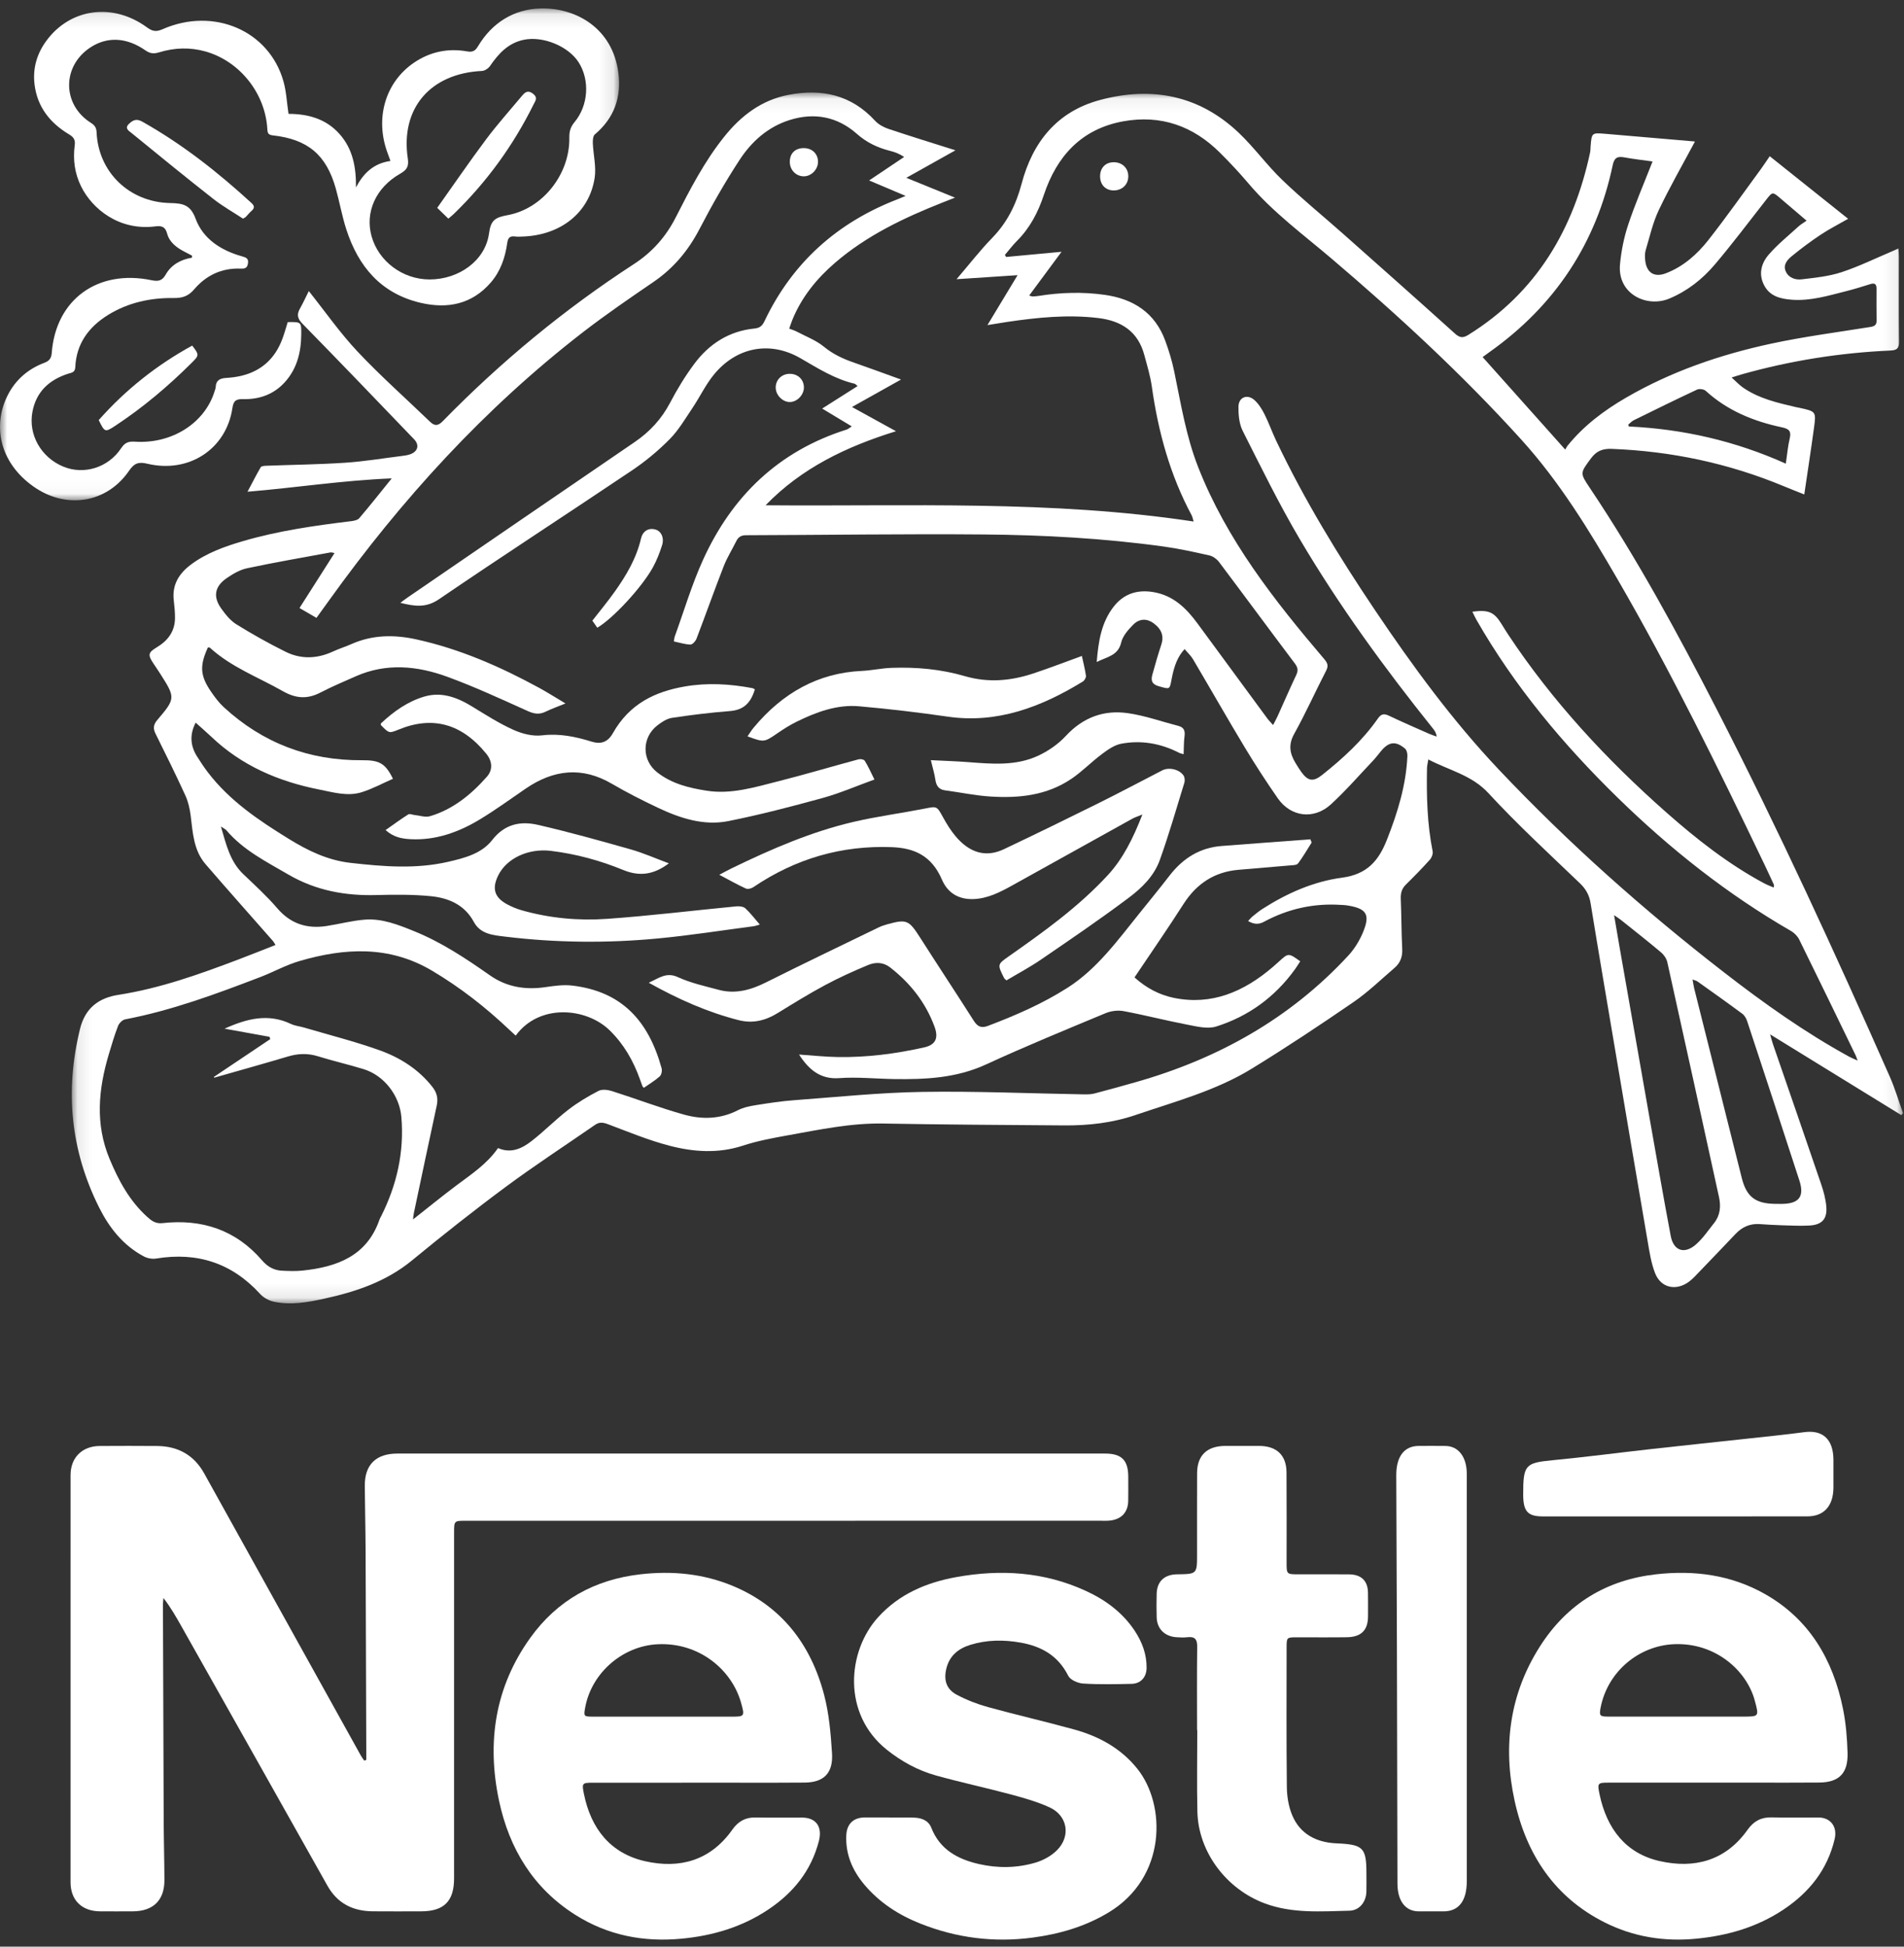
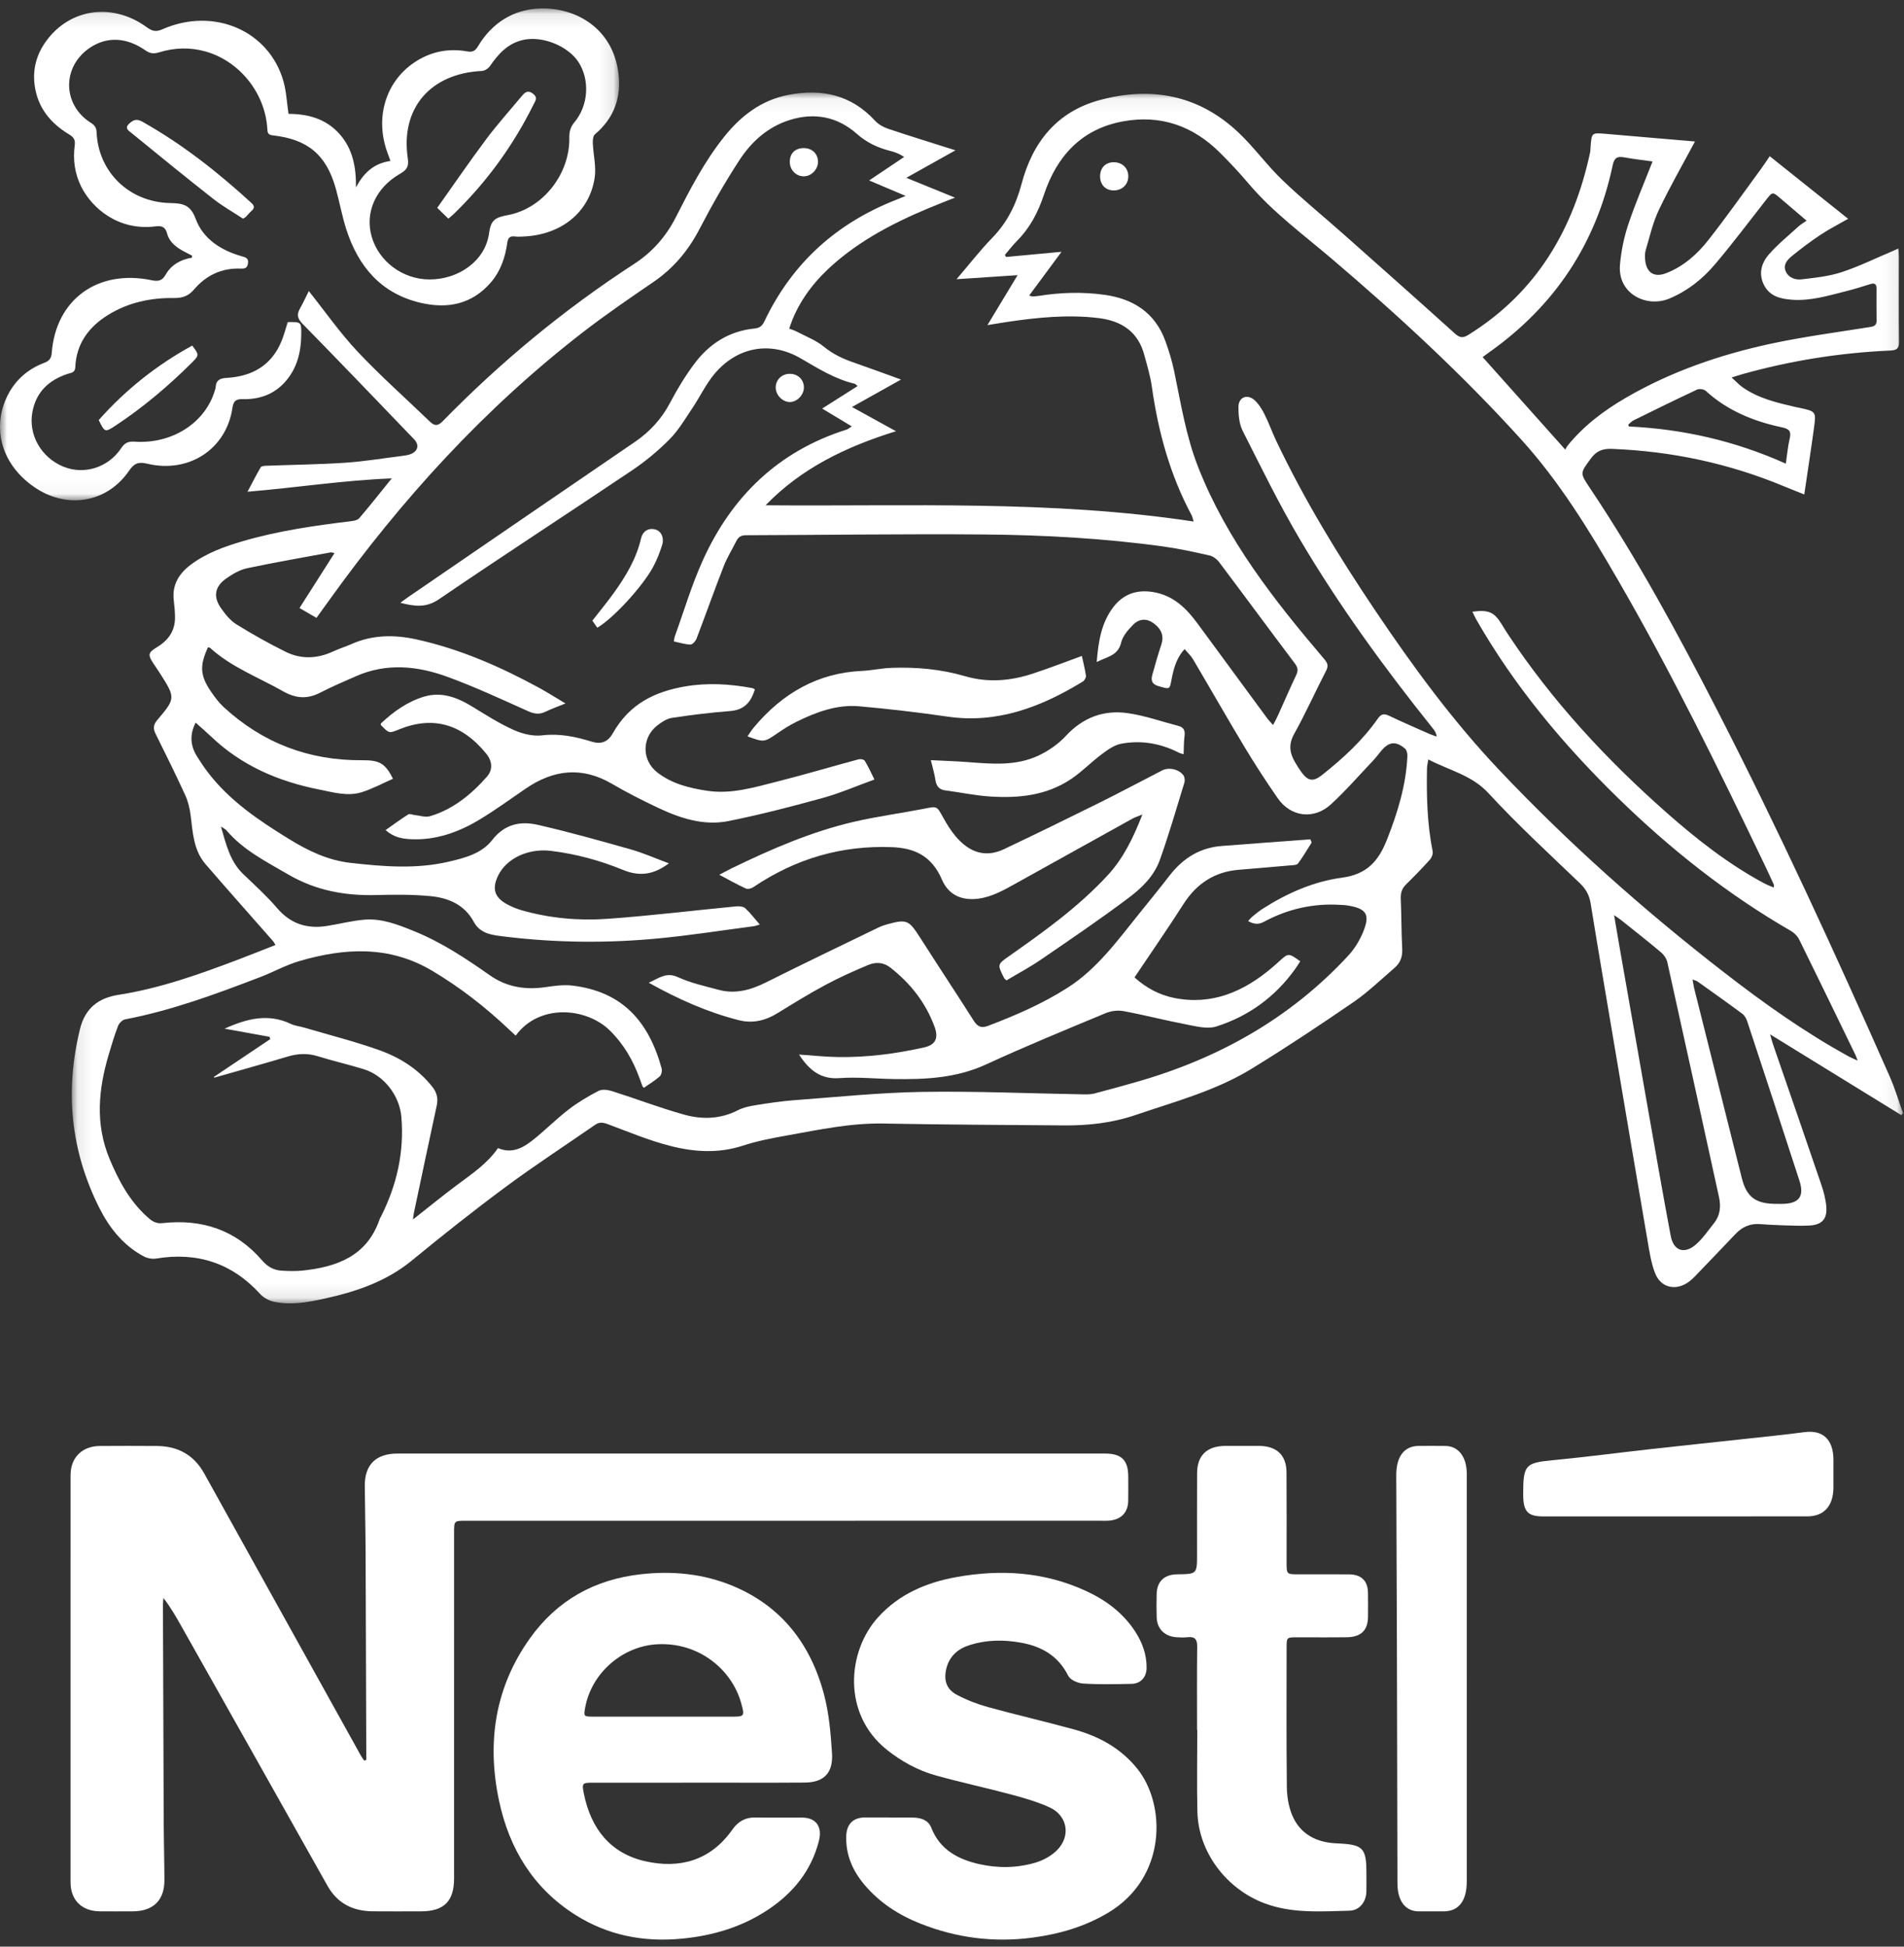
<svg xmlns="http://www.w3.org/2000/svg" xmlns:xlink="http://www.w3.org/1999/xlink" width="135px" height="138px" viewBox="0 0 135 138">
  <rect x="0" y="0" width="135" height="138" fill="#333333" stroke="none" />
  <title>Nestle_logosvg</title>
  <desc>Created with Sketch.</desc>
  <defs>
    <polygon id="path-1" points="0.093 0.06 129.93 0.06 129.93 85.897 0.093 85.897" />
    <polygon id="path-3" points="1.67529661e-05 0.098 43.894 0.098 43.894 34.967 1.67529661e-05 34.967" />
  </defs>
  <g id="Page-1" stroke="none" stroke-width="1" fill="none" fill-rule="evenodd">
    <g id="Case-Studies_01" transform="translate(-237, -2020)">
      <g id="Nestle_Case-Study" transform="translate(111, 1968)">
        <g id="Nestle_logo" transform="translate(126, 52)">
          <g id="Group-3" transform="translate(5, 6.5)">
            <mask id="mask-2" fill="white">
              <use xlink:href="#path-1" />
            </mask>
            <g id="Clip-2" />
            <path d="M121.621,26.369 C121.718,25.713 121.763,25.143 121.895,24.594 C122.015,24.092 121.88,23.908 121.361,23.798 C119.347,23.373 117.485,22.617 115.942,21.208 C115.813,21.09 115.488,21.044 115.328,21.119 C113.823,21.822 112.332,22.556 110.842,23.29 C110.697,23.362 110.582,23.493 110.453,23.596 C110.464,23.642 110.475,23.687 110.487,23.733 C114.326,23.917 118.008,24.748 121.621,26.369 M115.008,62.935 C115.054,63.193 115.077,63.382 115.123,63.566 C115.557,65.305 115.997,67.043 116.433,68.781 C117.123,71.527 117.806,74.275 118.501,77.02 C118.834,78.333 119.458,78.815 120.815,78.841 C120.978,78.844 121.142,78.845 121.305,78.845 C122.545,78.844 122.956,78.34 122.583,77.191 C121.362,73.42 120.123,69.655 118.88,65.891 C118.816,65.698 118.696,65.485 118.537,65.367 C117.491,64.592 116.429,63.839 115.369,63.084 C115.289,63.026 115.182,63.005 115.008,62.935 M109.444,58.374 C109.593,59.245 109.712,59.96 109.838,60.675 C110.547,64.719 111.255,68.763 111.968,72.807 C112.458,75.579 112.939,78.352 113.46,81.118 C113.658,82.168 114.424,82.435 115.24,81.727 C115.737,81.297 116.114,80.728 116.53,80.209 C116.969,79.661 117.027,79.025 116.884,78.368 C115.669,72.815 114.453,67.261 113.219,61.712 C113.162,61.459 112.982,61.189 112.78,61.019 C111.854,60.239 110.9,59.491 109.954,58.734 C109.835,58.639 109.705,58.557 109.444,58.374 M112.172,4.946 C111.504,4.851 110.823,4.779 110.154,4.654 C109.659,4.561 109.453,4.705 109.347,5.207 C108.178,10.738 105.266,15.156 100.618,18.453 C100.447,18.575 100.279,18.7 100.124,18.813 C102.078,21.002 103.992,23.145 105.981,25.372 C106.04,25.273 106.084,25.172 106.151,25.089 C107.292,23.68 108.718,22.606 110.278,21.699 C113.487,19.834 116.965,18.64 120.58,17.862 C122.898,17.364 125.258,17.056 127.602,16.681 C127.907,16.632 128.061,16.546 128.056,16.221 C128.044,15.467 128.05,14.713 128.052,13.959 C128.053,13.646 127.93,13.539 127.61,13.641 C127.04,13.822 126.468,13.998 125.888,14.144 C124.623,14.462 123.366,14.85 122.036,14.747 C121.237,14.684 120.481,14.507 120.074,13.707 C119.668,12.911 119.889,12.151 120.409,11.55 C121.039,10.821 121.806,10.208 122.521,9.552 C122.674,9.412 122.86,9.308 123.093,9.144 C122.442,8.59 121.852,8.09 121.265,7.586 C120.673,7.078 120.681,7.083 120.216,7.676 C119.014,9.208 117.846,10.768 116.587,12.252 C115.709,13.287 114.643,14.131 113.356,14.668 C111.765,15.332 109.67,14.345 109.863,12.243 C109.951,11.287 110.147,10.32 110.451,9.409 C110.944,7.932 111.566,6.498 112.172,4.946 M67.971,14.453 C68.123,14.492 68.174,14.518 68.223,14.516 C68.368,14.509 68.514,14.498 68.657,14.475 C70.209,14.228 71.765,14.182 73.323,14.401 C75.37,14.689 76.895,15.676 77.621,17.655 C77.88,18.36 78.1,19.087 78.253,19.821 C78.727,22.103 79.09,24.41 79.948,26.599 C81.967,31.756 85.338,36.048 88.891,40.221 C89.139,40.513 89.203,40.703 89.024,41.052 C88.258,42.539 87.572,44.068 86.76,45.53 C86.337,46.291 86.448,46.919 86.854,47.586 C86.985,47.802 87.117,48.017 87.264,48.222 C87.744,48.886 88.116,48.938 88.751,48.432 C90.228,47.256 91.613,45.989 92.697,44.436 C92.913,44.127 93.11,44.063 93.459,44.228 C94.409,44.678 95.373,45.096 96.334,45.522 C96.506,45.598 96.687,45.652 96.864,45.716 C96.833,45.459 96.727,45.304 96.61,45.158 C93.177,40.874 89.946,36.445 87.159,31.723 C85.689,29.232 84.414,26.627 83.111,24.043 C82.859,23.542 82.803,22.9 82.811,22.326 C82.821,21.648 83.452,21.409 83.958,21.874 C84.254,22.145 84.481,22.515 84.663,22.877 C84.969,23.487 85.195,24.135 85.489,24.752 C87.486,28.953 89.908,32.916 92.505,36.775 C95.165,40.726 97.974,44.567 101.259,48.043 C106.194,53.265 111.556,58.027 117.242,62.434 C120.061,64.619 122.965,66.684 126.105,68.405 C126.263,68.492 126.433,68.558 126.713,68.687 C126.628,68.463 126.604,68.379 126.566,68.302 C125.238,65.568 123.915,62.831 122.57,60.106 C122.452,59.866 122.226,59.635 121.992,59.5 C117.475,56.895 113.43,53.689 109.717,50.066 C105.834,46.276 102.382,42.149 99.684,37.438 C99.581,37.259 99.498,37.068 99.396,36.864 C100.543,36.71 100.942,36.887 101.467,37.741 C101.618,37.986 101.768,38.232 101.927,38.472 C105.064,43.209 108.898,47.342 113.158,51.102 C115.303,52.995 117.549,54.759 120.089,56.122 C120.297,56.234 120.522,56.315 120.759,56.418 C120.773,56.296 120.791,56.255 120.779,56.228 C120.553,55.738 120.328,55.248 120.095,54.762 C116.82,47.933 113.495,41.129 109.691,34.567 C107.675,31.091 105.582,27.662 102.861,24.659 C98.695,20.06 94.143,15.858 89.414,11.835 C87.392,10.115 85.238,8.538 83.511,6.494 C82.872,5.737 82.189,5.012 81.485,4.312 C79.588,2.427 77.3,1.617 74.634,2.102 C71.658,2.644 69.92,4.597 69.016,7.31 C68.601,8.554 68.034,9.649 67.108,10.576 C66.799,10.886 66.535,11.239 66.25,11.572 C66.28,11.62 66.309,11.668 66.338,11.716 C67.596,11.599 68.854,11.482 70.266,11.35 C69.442,12.463 68.728,13.429 67.971,14.453 M31.565,66.917 C31.39,66.755 31.244,66.623 31.101,66.488 C29.429,64.905 27.63,63.498 25.636,62.315 C22.597,60.513 19.436,60.693 16.224,61.632 C15.272,61.911 14.389,62.407 13.458,62.764 C10.327,63.963 7.185,65.131 3.87,65.764 C3.674,65.801 3.443,66.038 3.368,66.235 C3.116,66.887 2.917,67.56 2.717,68.23 C1.977,70.711 1.736,73.182 2.77,75.659 C3.408,77.186 4.175,78.618 5.421,79.749 C5.722,80.023 6.013,80.264 6.516,80.208 C9.317,79.896 11.72,80.688 13.581,82.848 C13.957,83.286 14.408,83.551 14.979,83.58 C15.467,83.605 15.962,83.623 16.445,83.573 C18.905,83.317 21.019,82.535 21.908,79.955 C21.937,79.871 21.987,79.793 22.027,79.713 C23.139,77.496 23.669,75.167 23.458,72.681 C23.33,71.181 22.251,69.744 20.784,69.293 C19.71,68.963 18.612,68.712 17.539,68.379 C16.813,68.153 16.124,68.183 15.404,68.399 C13.672,68.916 11.93,69.4 10.192,69.897 C10.182,69.88 10.172,69.863 10.163,69.845 L14.162,67.164 C14.144,67.109 14.127,67.055 14.109,67 C13.061,66.81 12.013,66.621 10.923,66.423 C12.492,65.713 14.016,65.319 15.625,66.087 C15.914,66.225 16.255,66.254 16.568,66.346 C18.356,66.874 20.17,67.331 21.922,67.958 C23.381,68.481 24.686,69.31 25.665,70.561 C25.977,70.96 26.075,71.37 25.968,71.865 C25.418,74.406 24.882,76.951 24.344,79.495 C24.31,79.652 24.301,79.815 24.284,79.948 C25.332,79.124 26.334,78.307 27.368,77.531 C28.424,76.739 29.534,76.014 30.31,74.887 C31.236,75.294 32.013,74.917 32.694,74.387 C33.592,73.689 34.392,72.868 35.291,72.173 C35.955,71.659 36.69,71.221 37.437,70.834 C37.689,70.703 38.101,70.756 38.4,70.851 C40.107,71.393 41.783,72.037 43.507,72.517 C44.782,72.873 46.086,72.84 47.325,72.202 C47.717,72 48.183,71.91 48.627,71.839 C49.522,71.696 50.421,71.559 51.324,71.493 C54.347,71.269 57.37,70.953 60.396,70.905 C64.209,70.845 68.026,71.015 71.841,71.081 C72.093,71.085 72.355,71.082 72.595,71.02 C73.577,70.765 74.554,70.491 75.53,70.214 C81.365,68.559 86.473,65.703 90.595,61.247 C91.023,60.784 91.377,60.216 91.622,59.637 C92.184,58.312 91.904,57.89 90.455,57.676 C90.329,57.658 90.201,57.657 90.074,57.649 C88.138,57.521 86.319,57.929 84.62,58.846 C84.229,59.058 83.889,59.021 83.494,58.792 C83.625,58.656 83.715,58.543 83.824,58.455 C84.048,58.273 84.273,58.087 84.516,57.932 C86.244,56.825 88.135,55.988 90.145,55.721 C91.94,55.482 92.751,54.52 93.341,53.022 C94.097,51.102 94.698,49.16 94.789,47.091 C94.796,46.917 94.743,46.674 94.623,46.572 C93.963,46.013 93.473,46.075 92.922,46.741 C92.738,46.963 92.566,47.197 92.368,47.407 C91.376,48.453 90.428,49.548 89.366,50.521 C88.158,51.628 86.521,51.418 85.601,50.094 C84.779,48.912 83.993,47.703 83.25,46.47 C82.006,44.405 80.815,42.308 79.587,40.232 C79.433,39.972 79.197,39.759 78.992,39.515 C78.512,40.038 78.254,40.664 78.07,41.652 C77.93,42.406 77.942,42.363 77.171,42.151 C76.662,42.011 76.593,41.732 76.707,41.323 C76.904,40.615 77.104,39.907 77.337,39.211 C77.538,38.61 77.382,38.117 76.791,37.68 C76.338,37.345 75.8,37.331 75.355,37.777 C74.996,38.138 74.606,38.581 74.496,39.048 C74.273,39.99 73.496,40.056 72.761,40.43 C72.879,38.97 73.085,37.653 73.942,36.533 C74.658,35.599 75.624,35.278 76.784,35.475 C78.201,35.715 79.121,36.625 79.918,37.713 C81.559,39.953 83.205,42.189 84.851,44.424 C84.96,44.572 85.093,44.703 85.266,44.899 C85.408,44.622 85.512,44.437 85.598,44.245 C86.036,43.279 86.456,42.305 86.91,41.346 C87.062,41.026 87.019,40.813 86.804,40.527 C85.003,38.138 83.231,35.728 81.432,33.339 C81.275,33.13 81.006,32.933 80.755,32.876 C79.678,32.633 78.595,32.394 77.501,32.243 C73.268,31.659 69.004,31.425 64.737,31.389 C59.122,31.342 53.506,31.427 47.89,31.443 C47.547,31.444 47.351,31.57 47.208,31.857 C46.913,32.453 46.554,33.023 46.313,33.64 C45.648,35.345 45.037,37.072 44.383,38.782 C44.316,38.956 44.096,39.198 43.954,39.194 C43.568,39.183 43.185,39.056 42.775,38.97 C42.807,38.807 42.814,38.701 42.849,38.604 C43.503,36.8 44.049,34.947 44.84,33.203 C46.884,28.698 50.185,25.48 55.029,23.953 C55.134,23.919 55.223,23.834 55.393,23.727 C54.671,23.291 54.017,22.898 53.295,22.463 C54.184,21.899 54.977,21.395 55.808,20.868 C55.678,20.765 55.642,20.714 55.597,20.703 C54.183,20.372 52.992,19.609 51.753,18.894 C49.589,17.644 47.229,18.111 45.64,20.028 C45.037,20.756 44.626,21.637 44.095,22.427 C43.585,23.185 43.115,23.994 42.479,24.637 C41.671,25.453 40.768,26.204 39.812,26.846 C35.261,29.907 30.655,32.889 26.125,35.98 C25.189,36.618 24.379,36.479 23.388,36.234 C23.59,36.085 23.73,35.973 23.878,35.872 C29.253,32.19 34.626,28.505 40.008,24.833 C41.078,24.102 41.909,23.199 42.512,22.05 C43.012,21.098 43.577,20.167 44.22,19.303 C45.272,17.888 46.68,16.97 48.49,16.79 C48.881,16.751 49.05,16.593 49.205,16.267 C51.169,12.139 54.339,9.287 58.627,7.631 C58.771,7.575 58.912,7.513 59.213,7.388 C58.282,6.995 57.495,6.662 56.624,6.293 C57.499,5.705 58.304,5.165 59.109,4.625 C58.739,4.384 58.434,4.278 58.122,4.199 C57.237,3.975 56.46,3.614 55.751,2.987 C54.382,1.776 52.749,1.45 50.975,2.013 C49.431,2.503 48.285,3.543 47.437,4.838 C46.404,6.417 45.467,8.063 44.597,9.736 C43.804,11.26 42.761,12.512 41.334,13.488 C39.646,14.641 37.955,15.798 36.339,17.046 C29.34,22.456 23.464,28.912 18.337,36.057 C18.045,36.463 17.752,36.868 17.439,37.301 C17.028,37.063 16.662,36.85 16.236,36.603 C17.083,35.273 17.889,34.009 18.719,32.707 C18.574,32.682 18.501,32.649 18.436,32.661 C16.46,33.027 14.479,33.367 12.515,33.785 C12,33.894 11.501,34.191 11.06,34.495 C10.219,35.076 10.094,35.808 10.683,36.633 C10.983,37.053 11.33,37.493 11.761,37.759 C12.893,38.461 14.061,39.116 15.257,39.708 C16.356,40.251 17.5,40.202 18.621,39.681 C19.048,39.483 19.502,39.343 19.932,39.153 C21.423,38.495 22.956,38.482 24.52,38.826 C27.615,39.506 30.478,40.763 33.239,42.268 C33.836,42.594 34.41,42.962 35.094,43.369 C34.548,43.592 34.107,43.745 33.691,43.949 C33.246,44.168 32.875,44.113 32.419,43.907 C30.537,43.06 28.66,42.188 26.724,41.48 C24.6,40.703 22.409,40.483 20.245,41.435 C19.4,41.808 18.545,42.167 17.727,42.592 C16.798,43.074 15.99,43.029 15.054,42.497 C13.312,41.507 11.401,40.8 9.892,39.424 C9.86,39.394 9.79,39.405 9.741,39.397 C9.144,40.7 9.186,41.404 9.972,42.546 C10.237,42.93 10.522,43.315 10.864,43.629 C13.62,46.168 16.898,47.419 20.661,47.393 C21.871,47.385 22.311,47.582 22.861,48.709 C22.121,49.033 21.406,49.424 20.642,49.662 C19.638,49.974 18.632,49.668 17.635,49.471 C14.744,48.9 12.132,47.779 9.982,45.728 C9.626,45.39 9.252,45.07 8.872,44.729 C8.427,45.597 8.5,46.382 8.978,47.137 C9.218,47.518 9.467,47.895 9.74,48.252 C11.282,50.271 13.354,51.663 15.489,52.977 C16.839,53.808 18.234,54.486 19.857,54.67 C22.177,54.932 24.485,55.123 26.789,54.591 C27.949,54.324 29.154,54.01 29.898,53.051 C30.779,51.915 31.901,51.69 33.141,51.975 C35.345,52.483 37.527,53.091 39.704,53.709 C40.615,53.967 41.489,54.356 42.424,54.703 C41.372,55.496 40.37,55.658 39.194,55.176 C37.551,54.501 35.836,54.034 34.056,53.818 C32.475,53.627 30.919,54.334 30.317,55.576 C29.872,56.494 30.056,57.119 30.953,57.605 C31.284,57.784 31.643,57.932 32.006,58.035 C33.982,58.594 36.018,58.782 38.048,58.638 C41.104,58.422 44.15,58.046 47.201,57.753 C47.414,57.733 47.705,57.762 47.845,57.89 C48.209,58.224 48.509,58.626 48.872,59.043 C48.674,59.098 48.557,59.145 48.435,59.161 C46.17,59.458 43.911,59.814 41.639,60.029 C38.032,60.371 34.418,60.337 30.817,59.898 C29.982,59.796 29.068,59.733 28.599,58.86 C27.937,57.63 26.796,57.15 25.513,57.028 C24.253,56.907 22.975,56.916 21.706,56.951 C19.481,57.012 17.396,56.634 15.443,55.496 C13.877,54.583 12.253,53.773 11.056,52.364 C10.986,52.281 10.872,52.234 10.664,52.093 C11.043,53.39 11.312,54.574 12.252,55.471 C13.073,56.255 13.92,57.024 14.656,57.884 C15.601,58.988 16.759,59.359 18.153,59.146 C19.064,59.007 19.964,58.762 20.879,58.693 C22.102,58.602 23.233,59.056 24.346,59.505 C26.295,60.291 28.027,61.443 29.733,62.64 C30.921,63.474 32.246,63.689 33.675,63.478 C34.3,63.387 34.952,63.294 35.571,63.368 C39.092,63.783 40.982,65.871 41.91,69.229 C41.958,69.402 41.902,69.695 41.778,69.805 C41.434,70.112 41.028,70.352 40.651,70.616 C40.595,70.553 40.561,70.53 40.549,70.499 C40.485,70.332 40.428,70.162 40.367,69.993 C39.9,68.691 39.23,67.518 38.223,66.537 C36.567,64.923 33.232,64.628 31.565,66.917 M115.171,3.546 C114.299,5.181 113.392,6.755 112.615,8.39 C112.188,9.288 111.97,10.284 111.683,11.244 C111.618,11.46 111.626,11.709 111.649,11.939 C111.736,12.826 112.285,13.194 113.125,12.87 C114.36,12.394 115.332,11.529 116.126,10.52 C117.418,8.877 118.62,7.165 119.857,5.48 C120.059,5.205 120.244,4.919 120.48,4.574 C122.335,6.055 124.162,7.513 126.039,9.011 C125.341,9.411 124.695,9.738 124.097,10.136 C123.392,10.605 122.709,11.114 122.054,11.65 C121.738,11.907 121.414,12.26 121.608,12.72 C121.807,13.193 122.287,13.357 122.744,13.303 C123.693,13.19 124.666,13.093 125.565,12.798 C126.8,12.394 127.975,11.813 129.175,11.308 C129.303,11.254 129.429,11.194 129.603,11.116 C129.616,11.326 129.634,11.482 129.634,11.637 C129.636,13.667 129.621,15.696 129.645,17.726 C129.651,18.197 129.503,18.329 129.031,18.35 C125.464,18.508 121.959,19.065 118.522,20.03 C118.32,20.087 118.122,20.154 117.777,20.261 C118.105,20.555 118.319,20.789 118.573,20.967 C119.713,21.762 121.046,22.06 122.372,22.369 C122.443,22.385 122.515,22.394 122.586,22.41 C123.761,22.667 123.777,22.67 123.616,23.846 C123.406,25.389 123.168,26.928 122.929,28.552 C122.416,28.346 121.951,28.166 121.49,27.974 C117.583,26.347 113.51,25.483 109.274,25.321 C108.623,25.296 108.188,25.473 107.804,25.996 C107.03,27.046 107.012,27.025 107.733,28.102 C111.097,33.126 113.969,38.426 116.726,43.79 C121.11,52.321 125.104,61.033 128.981,69.798 C129.355,70.643 129.617,71.537 129.93,72.409 C129.89,72.457 129.849,72.504 129.808,72.552 C126.741,70.665 123.675,68.777 120.507,66.826 C120.592,67.12 120.64,67.321 120.707,67.516 C121.848,70.826 122.997,74.134 124.126,77.448 C124.299,77.954 124.442,78.485 124.49,79.014 C124.571,79.91 124.19,80.33 123.289,80.379 C122.638,80.414 121.982,80.38 121.328,80.361 C120.802,80.346 120.277,80.31 119.751,80.276 C119.068,80.233 118.518,80.488 118.055,80.976 C117.098,81.985 116.134,82.987 115.17,83.989 C115.045,84.118 114.911,84.243 114.767,84.351 C113.849,85.039 112.762,84.812 112.35,83.753 C112.067,83.028 111.951,82.233 111.818,81.459 C111.055,77.023 110.307,72.586 109.557,68.148 C108.96,64.612 108.356,61.077 107.78,57.537 C107.686,56.958 107.451,56.529 107.022,56.117 C104.831,54.016 102.591,51.957 100.538,49.73 C99.348,48.441 97.77,48.121 96.273,47.338 C96.229,47.614 96.182,47.783 96.179,47.953 C96.14,49.929 96.189,51.899 96.579,53.849 C96.616,54.031 96.512,54.299 96.381,54.445 C95.838,55.049 95.269,55.632 94.689,56.201 C94.393,56.492 94.303,56.812 94.319,57.217 C94.369,58.401 94.362,59.587 94.422,60.77 C94.451,61.322 94.285,61.764 93.879,62.112 C92.92,62.935 92.006,63.826 90.967,64.539 C88.597,66.167 86.198,67.76 83.746,69.264 C81.21,70.82 78.33,71.584 75.532,72.538 C73.869,73.105 72.18,73.295 70.449,73.281 C66.179,73.248 61.908,73.228 57.638,73.148 C55.327,73.106 53.095,73.583 50.85,73.985 C49.78,74.177 48.701,74.38 47.672,74.716 C45.921,75.289 44.175,75.165 42.466,74.72 C40.983,74.334 39.553,73.739 38.114,73.198 C37.774,73.071 37.504,73.026 37.202,73.235 C35.091,74.695 32.937,76.099 30.875,77.626 C28.608,79.305 26.393,81.058 24.215,82.849 C22.393,84.348 20.257,85.069 18.007,85.56 C16.818,85.819 15.611,86.045 14.395,85.773 C14.051,85.696 13.678,85.487 13.442,85.228 C11.447,83.042 8.994,82.239 6.072,82.719 C5.794,82.765 5.448,82.701 5.199,82.569 C3.733,81.79 2.749,80.539 2.031,79.106 C0.001,75.058 -0.404,70.833 0.674,66.438 C1.037,64.961 2.002,64.242 3.387,64.027 C6.353,63.567 9.145,62.565 11.926,61.51 C12.786,61.184 13.64,60.841 14.533,60.492 C14.449,60.357 14.413,60.277 14.357,60.213 C12.763,58.398 11.154,56.594 9.576,54.765 C8.724,53.778 8.671,52.532 8.519,51.319 C8.458,50.83 8.343,50.326 8.138,49.88 C7.464,48.409 6.747,46.957 6.026,45.508 C5.839,45.132 5.882,44.859 6.156,44.537 C7.448,43.021 7.444,42.96 6.371,41.278 C6.207,41.02 6.032,40.768 5.863,40.512 C5.48,39.931 5.497,39.762 6.112,39.392 C6.92,38.907 7.406,38.246 7.408,37.295 C7.409,36.883 7.369,36.47 7.321,36.061 C7.19,34.957 7.691,34.155 8.543,33.519 C9.65,32.694 10.933,32.24 12.242,31.857 C14.74,31.127 17.307,30.761 19.884,30.448 C20.089,30.423 20.355,30.374 20.473,30.235 C21.22,29.36 21.933,28.456 22.776,27.413 C19.292,27.555 15.996,28.072 12.55,28.359 C12.894,27.712 13.174,27.157 13.487,26.621 C13.534,26.541 13.735,26.523 13.866,26.518 C15.733,26.447 17.603,26.428 19.466,26.304 C20.821,26.214 22.167,25.989 23.517,25.82 C23.696,25.798 23.879,25.772 24.05,25.716 C24.62,25.53 24.767,25.064 24.36,24.64 C21.734,21.904 19.107,19.168 16.453,16.458 C16.1,16.096 16.023,15.812 16.261,15.388 C16.504,14.955 16.711,14.501 16.895,14.134 C18.053,15.586 19.105,17.098 20.356,18.428 C21.986,20.159 23.775,21.744 25.491,23.398 C25.817,23.712 26.056,23.702 26.39,23.361 C30.495,19.16 35.003,15.433 39.943,12.223 C41.236,11.383 42.211,10.288 42.907,8.921 C43.919,6.932 44.944,4.946 46.352,3.189 C47.534,1.714 48.972,0.602 50.891,0.228 C53.266,-0.234 55.359,0.223 57.045,2.06 C57.286,2.322 57.647,2.52 57.991,2.636 C59.533,3.153 61.089,3.63 62.745,4.155 C61.574,4.81 60.497,5.413 59.261,6.105 C60.481,6.602 61.542,7.034 62.711,7.51 C62.353,7.651 62.082,7.758 61.811,7.865 C59.085,8.944 56.456,10.196 54.217,12.121 C52.912,13.244 51.849,14.549 51.191,16.149 C51.111,16.345 51.047,16.547 50.957,16.797 C51.162,16.876 51.333,16.924 51.486,17.005 C52.14,17.351 52.861,17.621 53.421,18.081 C54.071,18.615 54.784,18.942 55.558,19.209 C56.63,19.58 57.694,19.976 58.886,20.406 C57.695,21.073 56.618,21.676 55.409,22.352 C56.492,22.948 57.449,23.475 58.529,24.07 C54.995,25.164 51.824,26.688 49.282,29.32 C59.395,29.408 69.511,28.937 79.632,30.471 C79.57,30.272 79.55,30.138 79.49,30.025 C77.957,27.167 77.12,24.102 76.67,20.915 C76.563,20.155 76.335,19.411 76.135,18.666 C75.693,17.011 74.524,16.243 72.865,16.045 C70.696,15.786 68.552,16.006 66.411,16.322 C65.982,16.386 65.554,16.459 65.013,16.546 C65.729,15.361 66.397,14.254 67.15,13.007 C65.652,13.106 64.313,13.195 62.823,13.293 C63.733,12.231 64.492,11.247 65.354,10.361 C66.421,9.264 67.048,7.988 67.435,6.528 C68.213,3.589 69.93,1.408 72.997,0.587 C76.676,-0.398 80.037,0.256 82.837,2.919 C83.934,3.961 84.827,5.211 85.919,6.259 C87.309,7.595 88.812,8.816 90.256,10.097 C92.893,12.436 95.531,14.774 98.147,17.135 C98.492,17.447 98.717,17.485 99.113,17.238 C103.971,14.218 106.575,9.737 107.742,4.315 C107.772,4.176 107.768,4.03 107.779,3.887 C107.855,2.909 107.856,2.904 108.836,2.987 C110.935,3.163 113.033,3.345 115.131,3.526 C115.162,3.529 115.191,3.557 115.171,3.546" id="Fill-1" fill="#FFFFFF" mask="url(#mask-2)" />
          </g>
          <path d="M25.971,124.758 C25.971,124.564 25.971,124.37 25.971,124.176 C25.955,119.401 25.943,114.626 25.922,109.852 C25.915,108.344 25.875,106.837 25.865,105.329 C25.855,103.833 26.659,103.044 28.178,103.044 C44.903,103.044 61.629,103.044 78.354,103.044 C79.524,103.044 79.993,103.512 79.997,104.677 C79.999,105.251 80.004,105.826 79.994,106.4 C79.98,107.182 79.541,107.678 78.763,107.787 C78.531,107.819 78.293,107.807 78.058,107.807 C63.052,107.808 48.046,107.808 33.04,107.808 C32.196,107.808 32.196,107.808 32.196,108.663 C32.195,116.83 32.196,124.998 32.195,133.165 C32.195,134.784 31.478,135.495 29.85,135.496 C28.71,135.497 27.57,135.505 26.429,135.494 C25.022,135.481 23.925,134.941 23.215,133.677 C19.783,127.564 16.338,121.459 12.898,115.351 C12.504,114.653 12.11,113.955 11.59,113.285 C11.577,113.432 11.553,113.579 11.553,113.725 C11.569,118.859 11.584,123.993 11.607,129.127 C11.613,130.508 11.653,131.89 11.658,133.272 C11.665,134.713 10.865,135.493 9.404,135.496 C8.626,135.498 7.847,135.503 7.069,135.495 C5.795,135.48 5.003,134.698 5.002,133.435 C4.999,123.813 4.999,114.192 5.003,104.571 C5.003,103.328 5.827,102.513 7.074,102.507 C8.432,102.5 9.789,102.496 11.147,102.508 C12.627,102.521 13.757,103.155 14.477,104.449 C17.003,108.988 19.521,113.532 22.041,118.073 C23.219,120.195 24.396,122.317 25.576,124.437 C25.648,124.568 25.74,124.688 25.823,124.812 C25.872,124.794 25.921,124.776 25.971,124.758" id="Fill-4" fill="#FFFFFF" />
-           <path d="M119.009,121.691 C120.538,121.691 122.067,121.691 123.596,121.691 C124.732,121.691 124.723,121.684 124.419,120.552 C123.853,118.44 121.638,116.43 118.688,116.558 C116.194,116.667 113.994,118.501 113.494,121.029 C113.378,121.619 113.424,121.688 113.991,121.69 C115.664,121.694 117.337,121.691 119.009,121.691 M121.559,126.371 C119.06,126.371 116.56,126.369 114.061,126.372 C113.278,126.373 113.248,126.403 113.412,127.193 C113.925,129.647 115.281,131.392 117.673,131.933 C120.112,132.483 122.332,131.937 123.91,129.712 C124.344,129.101 124.876,128.818 125.606,128.836 C126.72,128.862 127.835,128.838 128.95,128.845 C129.804,128.85 130.288,129.507 130.082,130.376 C129.565,132.561 128.269,134.153 126.487,135.349 C124.607,136.611 122.52,137.213 120.299,137.433 C118.004,137.661 115.812,137.311 113.751,136.269 C110.259,134.506 108.234,131.507 107.391,127.658 C106.544,123.789 107.044,120.087 109.176,116.732 C111.124,113.666 113.926,111.993 117.439,111.601 C120.127,111.302 122.723,111.639 125.122,112.992 C128.258,114.76 129.967,117.62 130.679,121.162 C130.883,122.177 130.969,123.228 130.998,124.266 C131.039,125.708 130.394,126.351 129.004,126.365 C127.44,126.381 125.875,126.37 124.311,126.371 C123.394,126.371 122.477,126.371 121.559,126.371" id="Fill-6" fill="#FFFFFF" />
          <path d="M47.06,121.695 C48.662,121.695 50.264,121.695 51.865,121.695 C52.795,121.695 52.81,121.669 52.547,120.721 C51.899,118.386 49.589,116.417 46.627,116.562 C44.175,116.681 41.954,118.557 41.493,121.039 C41.375,121.671 41.39,121.693 42.039,121.694 C43.712,121.697 45.386,121.695 47.06,121.695 L47.06,121.695 Z M49.546,126.376 C47.044,126.376 44.543,126.374 42.041,126.377 C41.279,126.378 41.249,126.407 41.398,127.153 C41.902,129.667 43.313,131.396 45.744,131.944 C48.179,132.492 50.366,131.914 51.925,129.704 C52.344,129.111 52.861,128.826 53.573,128.842 C54.67,128.866 55.769,128.845 56.866,128.849 C57.862,128.853 58.324,129.497 58.062,130.512 C57.512,132.642 56.227,134.197 54.475,135.367 C52.607,136.615 50.537,137.224 48.332,137.434 C45.634,137.692 43.095,137.205 40.779,135.737 C37.837,133.872 36.109,131.086 35.381,127.643 C34.502,123.49 35.107,119.591 37.583,116.129 C39.519,113.423 42.179,111.974 45.399,111.604 C47.654,111.345 49.86,111.552 51.971,112.432 C55.389,113.858 57.487,116.536 58.435,120.158 C58.784,121.49 58.905,122.903 58.992,124.288 C59.081,125.698 58.412,126.359 57.051,126.368 C54.549,126.386 52.048,126.373 49.546,126.373 L49.546,126.376 Z" id="Fill-8" fill="#FFFFFF" />
          <path d="M63.022,128.848 C63.614,128.848 64.207,128.832 64.8,128.852 C65.326,128.87 65.822,129.039 66.029,129.564 C66.642,131.126 67.915,131.803 69.416,132.145 C70.754,132.449 72.114,132.43 73.428,132.04 C73.974,131.877 74.538,131.567 74.94,131.167 C75.945,130.164 75.695,128.708 74.413,128.123 C73.544,127.727 72.609,127.46 71.682,127.212 C69.915,126.738 68.123,126.356 66.361,125.864 C65.086,125.508 63.931,124.879 62.885,124.046 C59.699,121.51 60.067,117.059 62.263,114.644 C63.755,113.003 65.675,112.187 67.799,111.802 C70.948,111.233 74.032,111.421 76.979,112.774 C78.381,113.417 79.602,114.311 80.468,115.628 C80.989,116.421 81.308,117.283 81.297,118.248 C81.29,118.89 80.884,119.355 80.24,119.369 C79.092,119.395 77.94,119.42 76.796,119.348 C76.424,119.325 75.888,119.092 75.741,118.797 C75.027,117.372 73.845,116.709 72.367,116.446 C71.167,116.233 69.969,116.243 68.797,116.605 C67.955,116.865 67.322,117.373 67.1,118.283 C66.9,119.105 67.098,119.75 67.841,120.145 C68.537,120.514 69.29,120.806 70.05,121.016 C72.082,121.576 74.139,122.044 76.171,122.606 C77.917,123.089 79.467,123.929 80.633,125.379 C82.693,127.94 82.732,133.091 78.599,135.578 C76.931,136.582 75.115,137.107 73.209,137.359 C70.475,137.721 67.82,137.385 65.258,136.366 C63.723,135.756 62.355,134.88 61.279,133.596 C60.439,132.593 59.948,131.46 60.004,130.119 C60.038,129.315 60.486,128.857 61.299,128.839 C61.336,128.838 61.373,128.839 61.41,128.839 C61.947,128.839 62.484,128.839 63.022,128.839 L63.022,128.848 Z" id="Fill-10" fill="#FFFFFF" />
          <g id="Group-14" transform="translate(0, 0.5)">
            <mask id="mask-4" fill="white">
              <use xlink:href="#path-3" />
            </mask>
            <g id="Clip-13" />
            <path d="M30.454,19.311 C32.535,19.313 34.416,17.976 34.674,16.041 C34.801,15.092 35.117,14.914 35.991,14.752 C38.511,14.287 40.413,11.815 40.367,9.261 C40.36,8.836 40.443,8.507 40.731,8.164 C41.729,6.974 41.829,5.163 41.022,3.909 C40.29,2.772 38.487,2.032 37.121,2.324 C36.024,2.558 35.342,3.309 34.745,4.177 C34.628,4.347 34.374,4.52 34.176,4.529 C30.517,4.704 28.383,7.174 28.914,10.731 C29.002,11.322 28.837,11.549 28.359,11.823 C26.639,12.808 25.872,14.551 26.345,16.248 C26.842,18.031 28.557,19.309 30.454,19.311 M13.619,17.625 C13.436,17.529 13.253,17.433 13.069,17.338 C12.514,17.05 12.018,16.676 11.852,16.064 C11.72,15.577 11.477,15.49 11.009,15.549 C8.432,15.875 6.533,14.294 5.755,12.725 C5.291,11.789 5.165,10.807 5.299,9.793 C5.349,9.418 5.228,9.225 4.909,9.034 C3.555,8.225 2.651,7.095 2.452,5.505 C2.309,4.371 2.603,3.335 3.271,2.414 C4.966,0.081 8.001,-0.336 10.43,1.447 C10.811,1.726 11.08,1.769 11.526,1.572 C15.154,-0.028 19.097,1.677 20.102,5.281 C20.303,6.001 20.337,6.766 20.457,7.572 C21.827,7.575 23.112,7.912 24.078,9.005 C25.027,10.078 25.253,11.367 25.24,12.786 C25.764,11.789 26.48,11.081 27.685,10.91 C27.595,10.663 27.532,10.489 27.468,10.314 C26.578,7.883 27.319,5.335 29.341,3.952 C30.481,3.172 31.756,2.901 33.121,3.143 C33.508,3.211 33.696,3.109 33.888,2.786 C34.879,1.126 36.41,0.152 38.318,0.101 C40.867,0.032 43.444,1.522 43.845,4.67 C44.065,6.392 43.554,7.867 42.18,9.025 C42.044,9.139 42.025,9.444 42.034,9.657 C42.068,10.478 42.286,11.32 42.163,12.113 C41.779,14.59 39.74,16.186 37.033,16.27 C36.872,16.275 36.708,16.289 36.55,16.267 C36.179,16.216 36.022,16.32 35.965,16.726 C35.822,17.748 35.494,18.722 34.801,19.525 C33.47,21.065 31.745,21.415 29.831,20.969 C27,20.308 25.403,18.379 24.556,15.767 C24.248,14.814 24.077,13.819 23.805,12.853 C23.136,10.476 21.821,9.369 19.333,9.096 C18.962,9.055 18.969,8.864 18.952,8.603 C18.786,6.075 16.974,3.825 14.567,3.148 C13.466,2.838 12.365,2.879 11.285,3.21 C10.906,3.326 10.641,3.302 10.309,3.07 C8.97,2.135 7.589,2.082 6.399,2.869 C4.386,4.2 4.403,6.92 6.442,8.206 C6.708,8.373 6.834,8.545 6.848,8.871 C6.968,11.688 9.154,13.833 12.059,13.894 C12.97,13.913 13.501,14.009 13.872,15.012 C14.399,16.435 15.669,17.255 17.154,17.67 C17.452,17.754 17.639,17.819 17.58,18.183 C17.527,18.514 17.355,18.552 17.062,18.541 C15.714,18.49 14.609,19.021 13.761,20.02 C13.364,20.486 12.937,20.636 12.33,20.627 C10.672,20.605 9.086,20.947 7.664,21.825 C6.279,22.681 5.41,23.88 5.338,25.531 C5.321,25.923 5.049,25.921 4.81,25.999 C3.464,26.44 2.567,27.283 2.3,28.692 C1.994,30.308 2.907,31.927 4.488,32.579 C5.945,33.18 7.665,32.662 8.586,31.28 C8.849,30.884 9.091,30.78 9.567,30.811 C12.195,30.984 14.529,29.484 15.216,27.235 C15.247,27.134 15.291,27.032 15.295,26.929 C15.314,26.457 15.601,26.318 16.032,26.292 C16.405,26.27 16.783,26.222 17.145,26.133 C18.581,25.781 19.516,24.876 20.02,23.527 C20.167,23.134 20.277,22.727 20.401,22.334 C21.362,22.32 21.366,22.32 21.36,23.189 C21.35,24.456 21.068,25.639 20.181,26.609 C19.401,27.463 18.388,27.819 17.246,27.795 C16.752,27.785 16.559,27.881 16.478,28.429 C16.046,31.341 13.385,33.078 10.439,32.372 C9.81,32.222 9.514,32.344 9.153,32.869 C7.568,35.182 4.683,35.621 2.375,33.992 C-0.053,32.277 -0.532,29.654 0.541,27.529 C1.099,26.424 1.987,25.654 3.155,25.215 C3.509,25.081 3.641,24.882 3.669,24.517 C3.955,20.735 6.925,18.571 10.746,19.365 C11.201,19.459 11.49,19.422 11.744,18.973 C12.135,18.28 12.801,17.9 13.612,17.766 C13.614,17.719 13.617,17.672 13.619,17.625" id="Fill-12" fill="#FFFFFF" mask="url(#mask-4)" />
          </g>
          <path d="M84.875,122.638 C84.875,120.67 84.86,118.702 84.885,116.734 C84.891,116.217 84.727,116.001 84.185,116.064 C83.929,116.094 83.664,116.081 83.405,116.063 C82.576,116.005 82.036,115.465 82.012,114.656 C81.996,114.097 81.996,113.536 82.012,112.977 C82.036,112.106 82.56,111.617 83.455,111.605 C84.875,111.586 84.875,111.586 84.875,110.181 C84.875,108.267 84.87,106.353 84.878,104.439 C84.883,103.172 85.578,102.507 86.878,102.502 C87.678,102.499 88.477,102.5 89.277,102.502 C90.516,102.506 91.209,103.154 91.218,104.374 C91.234,106.504 91.223,108.635 91.224,110.766 C91.225,111.603 91.226,111.604 92.074,111.604 C93.264,111.605 94.454,111.599 95.645,111.607 C96.523,111.614 96.983,112.063 96.995,112.913 C97.003,113.473 97,114.033 96.997,114.593 C96.991,115.57 96.515,116.05 95.49,116.065 C94.319,116.082 93.147,116.069 91.976,116.07 C91.231,116.07 91.226,116.071 91.225,116.78 C91.223,120.085 91.204,123.389 91.242,126.693 C91.249,127.363 91.366,128.075 91.625,128.692 C92.18,130.01 93.324,130.613 94.75,130.675 C96.654,130.759 96.884,130.967 96.884,132.812 C96.884,133.245 96.893,133.679 96.881,134.112 C96.861,134.822 96.396,135.434 95.679,135.451 C93.661,135.499 91.626,135.66 89.671,134.931 C86.939,133.912 84.965,131.279 84.899,128.434 C84.854,126.503 84.891,124.57 84.891,122.638 C84.885,122.638 84.88,122.638 84.875,122.638" id="Fill-15" fill="#FFFFFF" />
          <path d="M104,119.001 C104,123.79 104,128.578 104,133.366 C103.999,134.757 103.431,135.494 102.359,135.498 C101.765,135.5 101.171,135.502 100.576,135.497 C99.645,135.489 99.087,134.756 99.084,133.53 C99.07,127.856 99.061,122.183 99.045,116.509 C99.034,112.534 99.013,108.559 99,104.585 C98.996,103.251 99.565,102.508 100.586,102.503 C101.222,102.5 101.858,102.497 102.493,102.505 C103.407,102.515 103.998,103.286 103.999,104.474 C104.001,109.316 104,114.159 104,119.001" id="Fill-17" fill="#FFFFFF" />
          <path d="M118.742,107.499 C115.625,107.499 112.508,107.5 109.391,107.499 C108.321,107.498 108.004,107.145 108,105.964 C107.993,103.845 108.153,103.703 110.063,103.519 C112.424,103.292 114.778,102.981 117.135,102.718 C119.44,102.461 121.745,102.222 124.05,101.97 C125.346,101.829 126.644,101.698 127.937,101.526 C129.245,101.353 129.987,102.036 129.997,103.48 C130.001,104.137 130,104.794 129.997,105.452 C129.99,106.756 129.327,107.496 128.147,107.497 C125.012,107.502 121.876,107.499 118.742,107.499" id="Fill-19" fill="#FFFFFF" />
          <path d="M17.229,15.5 C16.534,15.043 15.78,14.617 15.122,14.1 C13.169,12.567 11.25,11.001 9.332,9.435 C9.142,9.28 8.806,9.102 9.145,8.78 C9.435,8.506 9.676,8.391 10.1,8.63 C12.976,10.252 15.484,12.243 17.835,14.396 C18.052,14.595 18.058,14.757 17.834,14.95 C17.683,15.081 17.563,15.239 17.424,15.381 C17.391,15.415 17.339,15.434 17.229,15.5" id="Fill-21" fill="#FFFFFF" />
          <path d="M7,29.779 C8.928,27.603 11.15,25.856 13.627,24.5 C14.122,25.138 14.128,25.186 13.622,25.69 C11.927,27.38 10.118,28.906 8.149,30.199 C7.448,30.659 7.421,30.646 7,29.779" id="Fill-23" fill="#FFFFFF" />
          <path d="M56.656,74.758 C57.6,74.821 58.499,74.92 59.399,74.934 C61.464,74.967 63.506,74.704 65.527,74.251 C66.336,74.07 66.563,73.596 66.257,72.77 C65.606,71.017 64.509,69.672 63.119,68.585 C62.619,68.194 62.064,68.195 61.542,68.414 C60.517,68.843 59.499,69.301 58.514,69.829 C57.367,70.444 56.251,71.133 55.137,71.819 C54.265,72.356 53.364,72.572 52.375,72.32 C50.186,71.761 48.12,70.853 46,69.667 C46.735,69.332 47.251,68.898 48.052,69.265 C48.975,69.689 49.981,69.906 50.96,70.17 C52.134,70.486 53.228,70.185 54.312,69.642 C56.959,68.318 59.625,67.041 62.285,65.751 C62.495,65.649 62.718,65.575 62.941,65.514 C64.299,65.145 64.448,65.23 65.248,66.482 C66.5,68.446 67.786,70.383 69.035,72.349 C69.313,72.786 69.578,72.904 70.051,72.725 C72,71.985 73.91,71.16 75.7,70.018 C77.772,68.696 79.239,66.674 80.788,64.747 C81.505,63.855 82.23,62.972 82.93,62.065 C83.897,60.813 85.107,60.091 86.602,59.974 C88.704,59.81 90.806,59.658 92.908,59.5 C92.938,59.576 92.969,59.652 93,59.728 C92.684,60.226 92.388,60.742 92.037,61.209 C91.942,61.335 91.681,61.331 91.494,61.348 C90.257,61.459 89.018,61.552 87.782,61.664 C86.147,61.812 84.863,62.6 83.908,64.096 C82.799,65.833 81.625,67.521 80.44,69.289 C81.259,70.027 82.184,70.524 83.22,70.738 C85.892,71.288 88.182,70.323 90.256,68.542 C90.396,68.422 90.534,68.299 90.67,68.175 C91.354,67.547 91.354,67.547 92.19,68.148 C92.069,68.333 91.956,68.522 91.829,68.699 C90.371,70.725 88.471,72.062 86.241,72.768 C85.61,72.968 84.846,72.764 84.161,72.634 C82.66,72.347 81.175,71.961 79.673,71.68 C79.262,71.604 78.782,71.662 78.391,71.824 C75.556,73.005 72.712,74.17 69.916,75.458 C67.803,76.432 65.613,76.527 63.39,76.495 C62.094,76.476 60.792,76.335 59.504,76.429 C58.199,76.525 57.369,75.866 56.656,74.758" id="Fill-25" fill="#FFFFFF" />
          <path d="M62,55.26 C60.731,55.72 59.554,56.232 58.34,56.567 C56.12,57.178 53.89,57.759 51.642,58.208 C49.912,58.553 48.239,58.016 46.638,57.257 C45.541,56.736 44.449,56.186 43.391,55.566 C41.278,54.328 39.253,54.546 37.261,55.914 C36.194,56.646 35.141,57.41 34.044,58.076 C32.511,59.006 30.881,59.58 29.123,59.491 C28.516,59.46 27.915,59.363 27.339,58.844 C27.906,58.447 28.416,58.07 28.946,57.735 C29.053,57.667 29.235,57.761 29.383,57.775 C29.755,57.811 30.153,57.961 30.495,57.859 C32.073,57.392 33.382,56.361 34.531,55.051 C34.951,54.572 34.912,53.966 34.478,53.432 C32.735,51.287 30.662,50.738 28.274,51.716 C27.587,51.997 27.587,51.996 27,51.393 C27.003,51.356 26.994,51.299 27.012,51.282 C27.927,50.419 28.924,49.725 30.077,49.383 C31.305,49.019 32.414,49.434 33.493,50.096 C34.449,50.682 35.403,51.29 36.407,51.74 C37.04,52.024 37.779,52.21 38.443,52.129 C39.66,51.982 40.807,52.221 41.953,52.576 C42.594,52.775 43.089,52.626 43.453,51.979 C44.652,49.853 46.493,49.026 48.538,48.668 C50.137,48.388 51.742,48.48 53.337,48.78 C53.402,48.792 53.461,48.84 53.522,48.87 C53.206,49.925 52.647,50.338 51.745,50.409 C50.375,50.516 49.006,50.683 47.645,50.89 C47.282,50.945 46.916,51.184 46.604,51.428 C45.496,52.291 45.493,53.894 46.601,54.755 C47.656,55.575 48.868,55.86 50.107,56.054 C51.848,56.328 53.509,55.808 55.175,55.387 C57.083,54.905 58.974,54.34 60.876,53.829 C61.014,53.792 61.252,53.832 61.319,53.94 C61.56,54.326 61.748,54.757 62,55.26" id="Fill-27" fill="#FFFFFF" />
          <path d="M71.36,69.5 C71.254,69.401 71.218,69.381 71.201,69.349 C70.703,68.358 70.71,68.369 71.557,67.773 C74.006,66.05 76.45,64.309 78.541,62.047 C79.614,60.886 80.339,59.445 80.999,57.739 C80.66,57.88 80.463,57.94 80.284,58.039 C77.452,59.608 74.622,61.182 71.792,62.757 C70.9,63.253 70.006,63.715 68.975,63.737 C67.989,63.759 67.202,63.322 66.788,62.361 C66.051,60.647 64.814,60.114 63.226,60.055 C59.695,59.923 56.43,60.851 53.409,62.895 C53.263,62.994 53.018,63.05 52.871,62.983 C52.274,62.71 51.697,62.381 51,62.013 C51.366,61.821 51.631,61.673 51.903,61.542 C54.706,60.182 57.552,58.95 60.551,58.256 C62.21,57.871 63.898,57.651 65.567,57.323 C66.439,57.151 66.418,57.128 66.876,57.959 C67.131,58.421 67.413,58.876 67.744,59.271 C68.699,60.411 69.847,60.834 71.179,60.201 C73.405,59.144 75.623,58.064 77.834,56.966 C79.368,56.204 80.884,55.394 82.41,54.611 C82.883,54.369 83.618,54.537 83.919,54.98 C84,55.099 84.022,55.337 83.977,55.483 C83.413,57.314 82.881,59.161 82.238,60.958 C81.816,62.135 80.927,62.971 80.021,63.651 C77.984,65.18 75.884,66.605 73.79,68.038 C72.995,68.582 72.148,69.029 71.36,69.5" id="Fill-29" fill="#FFFFFF" />
          <path d="M76.708,46.5 C76.803,46.94 76.927,47.417 76.998,47.904 C77.016,48.025 76.895,48.24 76.786,48.307 C73.806,50.139 70.691,51.307 67.206,50.805 C65.114,50.503 63.014,50.253 60.911,50.069 C59.347,49.932 57.878,50.475 56.464,51.172 C56.004,51.399 55.561,51.68 55.132,51.974 C54.18,52.626 54.185,52.636 53,52.202 C53.152,51.984 53.278,51.773 53.431,51.589 C55.5,49.102 58.03,47.703 61.102,47.562 C61.804,47.53 62.501,47.37 63.202,47.345 C64.96,47.281 66.71,47.436 68.41,47.932 C70.061,48.415 71.666,48.272 73.264,47.742 C74.4,47.366 75.519,46.931 76.708,46.5" id="Fill-31" fill="#FFFFFF" />
          <path d="M66,53.888 C66.937,53.936 67.795,53.962 68.651,54.028 C70.328,54.155 72.019,54.315 73.618,53.569 C74.318,53.243 75.015,52.769 75.565,52.176 C76.832,50.808 78.322,50.323 79.965,50.556 C81.177,50.728 82.363,51.153 83.561,51.464 C83.897,51.551 84.046,51.754 83.988,52.183 C83.932,52.589 83.943,53.008 83.923,53.465 C83.792,53.426 83.692,53.412 83.604,53.367 C82.287,52.692 80.905,52.457 79.493,52.724 C79.014,52.814 78.547,53.146 78.125,53.46 C77.394,54.005 76.736,54.687 75.988,55.196 C74.207,56.407 72.227,56.592 70.224,56.466 C69.152,56.399 68.087,56.171 67.018,56.03 C66.609,55.976 66.386,55.754 66.319,55.267 C66.262,54.863 66.138,54.471 66,53.888" id="Fill-33" fill="#FFFFFF" />
          <path d="M42.349,44.5 C42.244,44.349 42.124,44.177 42,43.999 C42.533,43.312 43.089,42.646 43.593,41.935 C44.399,40.798 45.115,39.603 45.452,38.171 C45.583,37.616 46.027,37.39 46.512,37.551 C46.89,37.675 47.108,38.134 46.946,38.645 C46.773,39.191 46.561,39.734 46.289,40.227 C45.507,41.645 43.45,43.86 42.349,44.5" id="Fill-35" fill="#FFFFFF" />
          <path d="M56.976,10.5 C57.573,10.494 57.995,10.893 58,11.466 C58.004,12.004 57.535,12.492 57.006,12.5 C56.455,12.508 56.009,12.063 56,11.495 C55.991,10.886 56.363,10.506 56.976,10.5" id="Fill-37" fill="#FFFFFF" />
          <path d="M57,27.453 C57.009,27.98 56.531,28.489 56.017,28.5 C55.498,28.51 55.009,28.023 55,27.486 C54.991,26.943 55.408,26.516 55.964,26.501 C56.552,26.484 56.99,26.887 57,27.453" id="Fill-39" fill="#FFFFFF" />
          <path d="M80,12.5 C79.999,13.082 79.564,13.502 78.961,13.5 C78.38,13.498 77.993,13.088 78,12.479 C78.007,11.894 78.393,11.501 78.965,11.5 C79.567,11.499 80.001,11.917 80,12.5" id="Fill-41" fill="#FFFFFF" />
          <path d="M31.788,15.5 C31.53,15.25 31.302,15.029 31,14.735 C32.167,13.093 33.285,11.457 34.469,9.874 C35.263,8.813 36.149,7.827 36.997,6.81 C37.218,6.545 37.422,6.355 37.797,6.647 C38.156,6.927 37.954,7.157 37.833,7.401 C36.383,10.333 34.493,12.92 32.175,15.168 C32.072,15.267 31.958,15.355 31.788,15.5" id="Fill-43" fill="#FFFFFF" />
        </g>
      </g>
    </g>
  </g>
</svg>